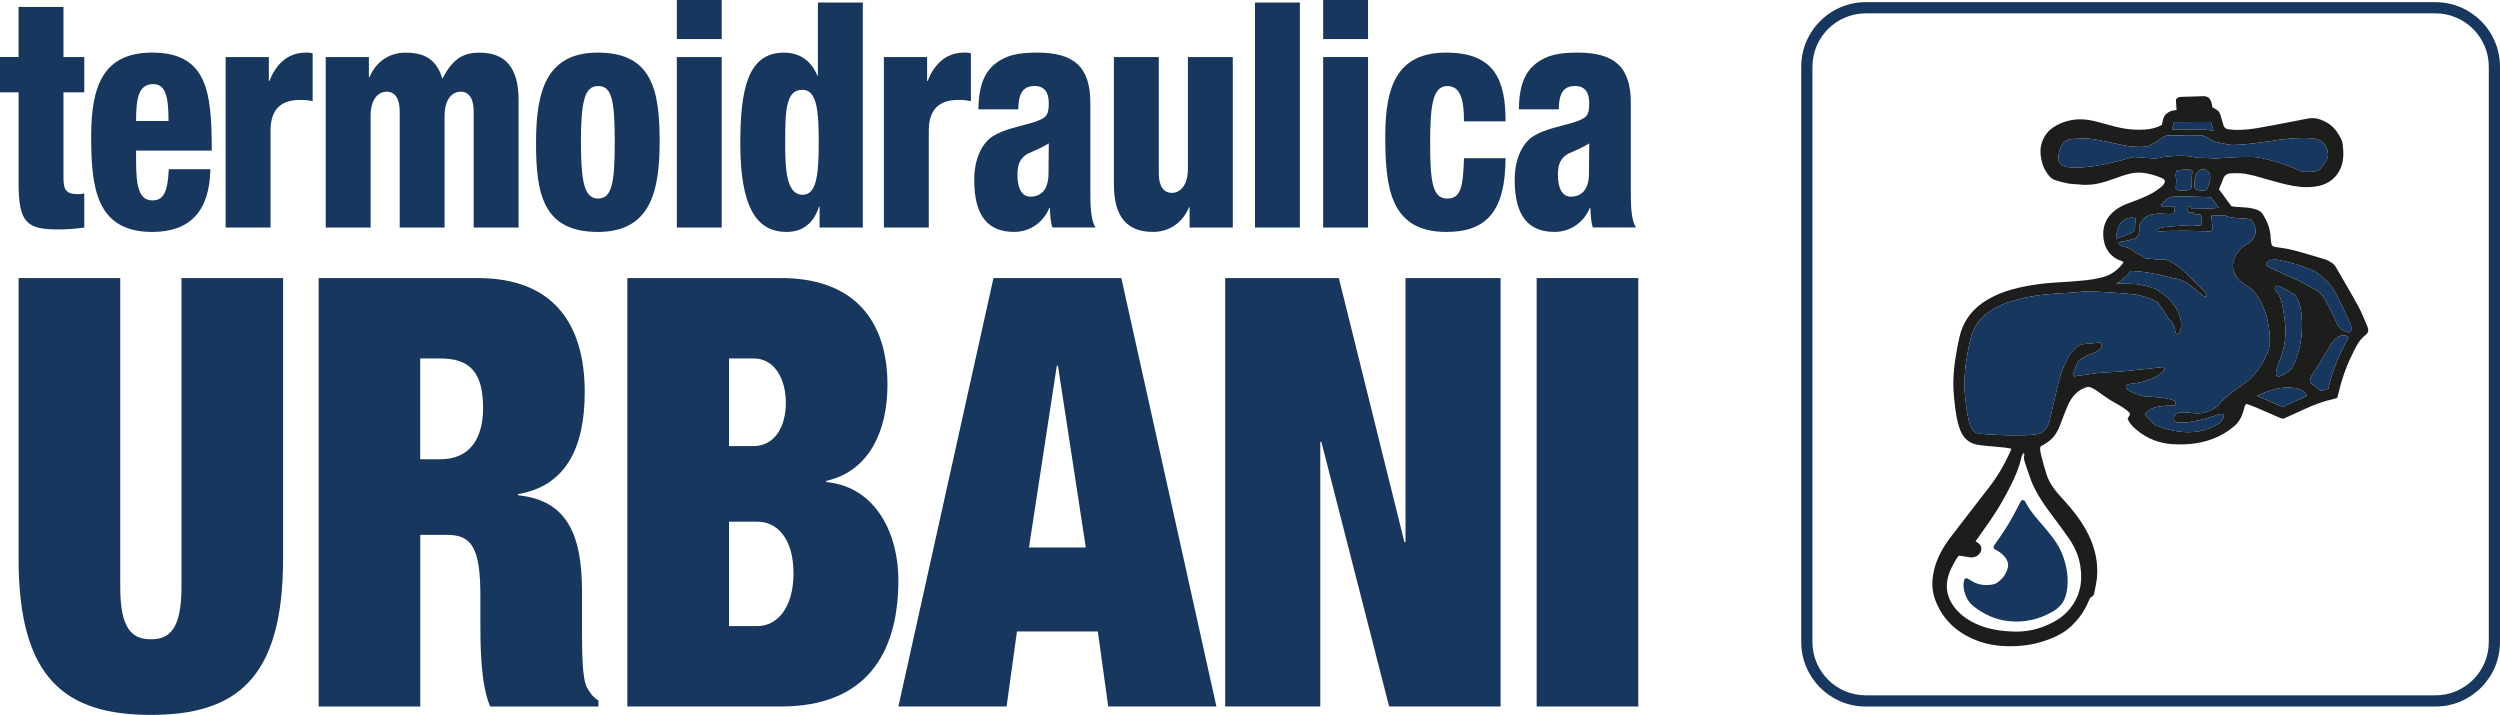
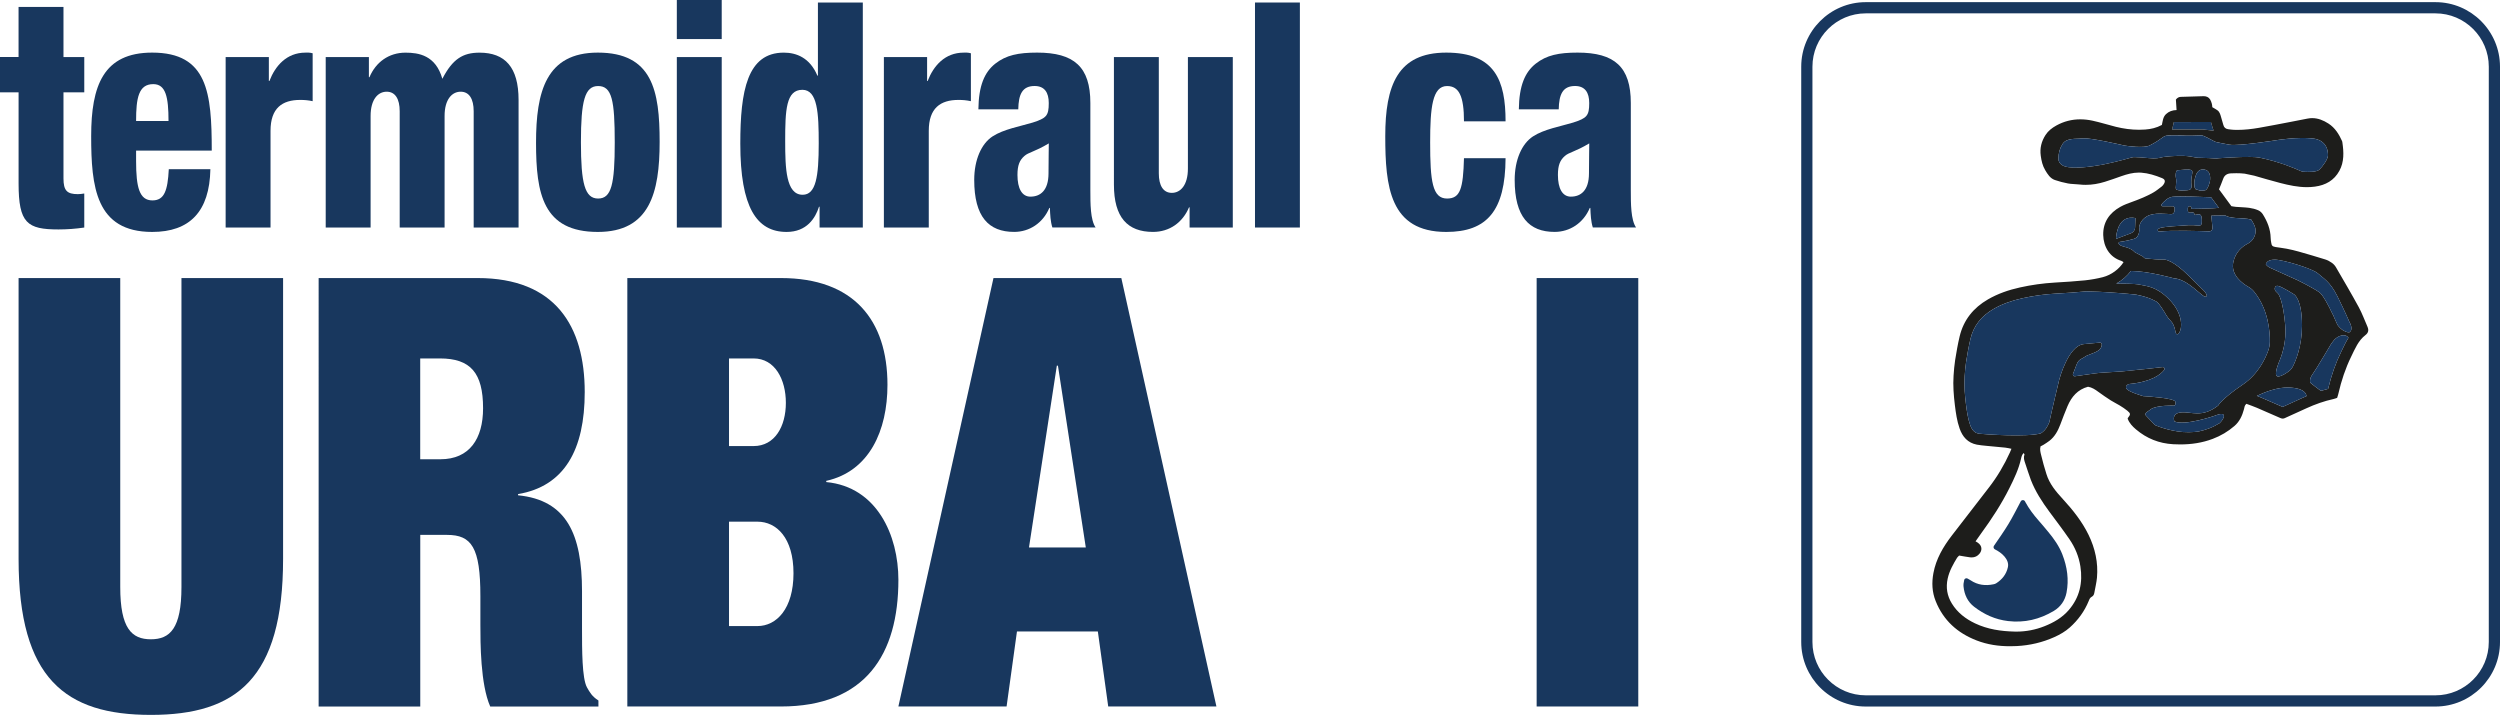
<svg xmlns="http://www.w3.org/2000/svg" viewBox="0 0 894.43 255.76">
  <defs>
    <style>.d{fill:#18375e;}.e{fill:none;}.f{fill:#1d1d1b;}</style>
  </defs>
  <g id="a" />
  <g id="b">
    <g id="c">
      <g>
        <path class="d" d="M6.64,33.03H0v-12.63H6.64V2.48H22.71V20.41h7.44v12.63h-7.44v30.78c0,4.4,1.29,5.64,5.16,5.64,.69,0,1.59-.11,2.28-.23v12.18c-3.07,.45-6.15,.68-9.22,.68-11.21,0-14.28-2.25-14.28-16.46V33.03Z" />
        <path class="d" d="M48.69,53.89v3.72c0,9.47,1.19,14.09,5.85,14.09,4.26,0,5.45-3.5,5.85-11.16h14.88c-.3,15.22-7.44,22.44-20.83,22.44-20.23,0-21.82-16.24-21.82-34.28s4.36-29.88,21.82-29.88c19.83,0,21.32,14.32,21.32,35.06h-27.07Zm11.6-10.6c0-8.57-.99-13.19-5.45-13.19-5.26,0-6.15,4.96-6.15,13.19h11.6Z" />
        <path class="d" d="M80.72,20.41h15.47v8.57h.2c2.08-5.41,6.15-10.15,12.89-10.15h1.19c.4,0,.89,.11,1.39,.23v17.14c-1.59-.34-2.88-.45-4.46-.45-6.45,0-10.61,2.93-10.61,11.05v34.61h-16.06V20.41Z" />
        <path class="d" d="M116.51,20.41h15.47v7.22h.2c2.28-5.41,6.94-8.79,12.89-8.79,4.66,0,10.81,.9,13.19,9.36,3.67-7.1,7.34-9.36,13.29-9.36,9.12,0,13.98,5.19,13.98,16.91v45.66h-16.06V39.8c0-4.4-1.59-6.99-4.66-6.99s-5.75,2.71-5.75,8.68v39.91h-16.06V39.8c0-4.4-1.59-6.99-4.66-6.99s-5.75,2.71-5.75,8.68v39.91h-16.06V20.41Z" />
        <path class="d" d="M191.78,51.07c0-18.27,3.57-32.25,22.11-32.25,19.54,0,22.11,13.64,22.11,31.91s-3.57,32.25-22.11,32.25c-19.63,0-22.11-13.64-22.11-31.91Zm22.21-20.29c-4.76,0-6.15,5.3-6.15,20.07s1.39,20.18,6.15,20.18,5.95-5.07,5.95-20.07-.99-20.18-5.95-20.18Z" />
        <path class="d" d="M242.15,0h16.06V13.98h-16.06V0Zm0,20.41h16.06v61h-16.06V20.41Z" />
        <path class="d" d="M293.22,73.96h-.2c-1.29,4.06-4.36,9.02-11.6,9.02-10.71,0-16.56-8.79-16.56-31.57,0-18.94,2.48-32.58,15.57-32.58,4.46,0,9.32,1.8,12,8.23h.2V.9h16.06V81.4h-15.47v-7.44Zm-6.15-41.83c-5.85,0-6.15,7.22-6.15,18.38,0,9.81,.3,19.17,6.25,19.17,4.76,0,5.75-6.54,5.75-18.38,0-10.82-.4-19.17-5.85-19.17Z" />
        <path class="d" d="M316.22,20.41h15.47v8.57h.2c2.08-5.41,6.15-10.15,12.89-10.15h1.19c.4,0,.89,.11,1.39,.23v17.14c-1.59-.34-2.88-.45-4.46-.45-6.45,0-10.61,2.93-10.61,11.05v34.61h-16.06V20.41Z" />
        <path class="d" d="M350.04,39.12c.1-8.46,2.18-13.3,6.05-16.35,3.87-3.04,8.23-3.95,14.97-3.95,13.19,0,19.04,5.07,19.04,18.04v31.34c0,4.62,0,10.49,1.88,13.19h-15.47c-.69-2.14-.79-4.62-.89-6.99h-.2c-2.28,5.41-7.14,8.57-12.59,8.57-9.12,0-14.28-5.41-14.28-18.6,0-7.22,2.58-12.97,6.54-15.56,3.97-2.59,9.92-3.61,14.38-4.96,4.86-1.58,5.75-2.37,5.75-6.99,0-3.72-1.49-6.09-5.06-6.09-4.46,0-5.75,3.04-5.85,8.34h-14.28Zm18.64,31.23c3.47,0,6.45-2.14,6.45-8.34,0-5.07,.1-8.12,.1-10.71-5.06,3.04-7.24,3.16-8.73,4.51-1.69,1.47-2.48,3.27-2.48,6.77,0,4.85,1.59,7.78,4.66,7.78Z" />
        <path class="d" d="M441.07,81.4h-15.47v-7.22h-.2c-2.28,5.41-6.94,8.79-12.89,8.79-9.12,0-13.98-5.19-13.98-16.91V20.41h16.06V62.01c0,4.4,1.59,6.99,4.66,6.99s5.75-2.71,5.75-8.68V20.41h16.06v61Z" />
        <path class="d" d="M449,.9h16.06V81.4h-16.06V.9Z" />
-         <path class="d" d="M473.39,0h16.06V13.98h-16.06V0Zm0,20.41h16.06v61h-16.06V20.41Z" />
        <path class="d" d="M523.77,43.41c0-9.02-1.79-12.63-6.05-12.63-5.26,0-6.05,7.67-6.05,20.18,0,13.87,.79,20.07,6.05,20.07,4.76,0,5.75-3.61,6.05-14.43h14.88c-.1,18.83-6.64,26.38-21.22,26.38-20.23,0-21.82-16.24-21.82-34.28s4.36-29.88,21.82-29.88,21.22,10.03,21.22,24.58h-14.88Z" />
        <path class="d" d="M543.4,39.12c.1-8.46,2.18-13.3,6.05-16.35,3.87-3.04,8.23-3.95,14.97-3.95,13.19,0,19.04,5.07,19.04,18.04v31.34c0,4.62,0,10.49,1.88,13.19h-15.47c-.69-2.14-.79-4.62-.89-6.99h-.2c-2.28,5.41-7.14,8.57-12.59,8.57-9.12,0-14.28-5.41-14.28-18.6,0-7.22,2.58-12.97,6.54-15.56s9.92-3.61,14.38-4.96c4.86-1.58,5.75-2.37,5.75-6.99,0-3.72-1.49-6.09-5.06-6.09-4.46,0-5.75,3.04-5.85,8.34h-14.28Zm18.64,31.23c3.47,0,6.45-2.14,6.45-8.34,0-5.07,.1-8.12,.1-10.71-5.06,3.04-7.24,3.16-8.73,4.51-1.69,1.47-2.48,3.27-2.48,6.77,0,4.85,1.59,7.78,4.66,7.78Z" />
      </g>
      <g>
        <path class="d" d="M43.02,99.48v110.56c0,14.81,4.11,18.68,10.95,18.68s10.95-3.86,10.95-18.68V99.48h36.36v100.47c0,42.94-16.81,55.82-47.31,55.82S6.65,242.88,6.65,199.95V99.48H43.02Z" />
        <path class="d" d="M113.99,99.48h56.89c27.76,0,38.32,17.17,38.32,40.79,0,20.61-7.23,33.7-23.85,36.5v.43c17.4,1.72,22.88,13.95,22.88,34.35v13.1c0,7.94,0,18.03,1.76,21.25,.98,1.72,1.76,3.22,4.11,4.72v2.15h-38.71c-3.52-7.94-3.52-22.97-3.52-29.2v-10.3c0-17.39-3.13-21.9-11.93-21.9h-9.58v61.4h-36.36V99.48Zm36.36,64.83h7.23c10.36,0,15.25-7.3,15.25-18.25,0-12.67-4.5-17.82-15.45-17.82h-7.04v36.07Z" />
        <path class="d" d="M224.45,99.48h54.94c26,0,38.12,15.03,38.12,38.21,0,16.32-6.45,30.91-21.9,34.35v.43c18.18,1.72,25.81,19.11,25.81,34.99,0,26.62-11.73,45.3-42.04,45.3h-54.94V99.48Zm36.37,60.11h8.8c7.62,0,11.54-7.08,11.54-15.46s-3.91-15.89-11.54-15.89h-8.8v31.34Zm0,64.4h10.17c6.84,0,12.9-6.23,12.9-18.89s-6.06-18.46-12.9-18.46h-10.17v37.35Z" />
        <path class="d" d="M355.43,99.48h45.75l34.02,153.28h-38.71l-3.71-26.83h-28.94l-3.71,26.83h-38.71l34.02-153.28Zm23.07,31.34h-.39l-9.97,65.05h20.33l-9.97-65.05Z" />
-         <path class="d" d="M438.33,99.48h40.67l23.46,94.46h.39V99.48h34.02V252.76h-39.88l-24.24-94.67h-.39v94.67h-34.02V99.48Z" />
        <path class="d" d="M549.77,99.48h36.36V252.76h-36.36V99.48Z" />
      </g>
      <path class="d" d="M871.34,252.78h-203.82c-12.73,0-23.09-10.36-23.09-23.09V23.86c0-12.73,10.36-23.09,23.09-23.09h203.82c12.73,0,23.09,10.36,23.09,23.09V229.69c0,12.73-10.36,23.09-23.09,23.09ZM667.52,4.78c-10.52,0-19.08,8.56-19.08,19.08V229.69c0,10.52,8.56,19.08,19.08,19.08h203.82c10.52,0,19.08-8.56,19.08-19.08V23.86c0-10.52-8.56-19.08-19.08-19.08h-203.82Z" />
      <path d="M776.17,68.5h0Z" />
      <path class="d" d="M702.71,207.54c.14-.55,.75-.82,1.25-.55,.39,.21,.73,.4,1.06,.62,2.54,1.7,5.3,2.05,8.24,1.42,.31-.07,.64-.16,.9-.33,2.16-1.37,3.67-3.27,4.21-5.78,.31-1.45-.31-2.73-1.24-3.83-.94-1.11-2.14-1.9-3.43-2.56h0c-.46-.24-.61-.83-.32-1.25,1.77-2.61,3.58-5.14,5.18-7.79,1.6-2.64,2.98-5.42,4.41-8.11,.33-.62,1.23-.6,1.54,.03,.04,.08,.07,.15,.11,.22,1.29,2.38,2.9,4.52,4.68,6.54,1.2,1.36,2.36,2.74,3.51,4.14,2.05,2.47,3.9,5.09,5.06,8.1,1.71,4.4,2.38,8.96,1.47,13.64-.55,2.8-2.09,5.05-4.56,6.53-5.04,3.01-10.46,4.32-16.36,3.62-4.57-.54-8.57-2.37-12.14-5.12-2.29-1.76-3.49-4.3-3.78-7.19-.08-.74,.03-1.49,.23-2.33Z" />
      <path d="M776.17,68.5h0Z" />
      <g>
        <path class="e" d="M785.06,65.7c.15,1.51,.02,1.21,.42,1.88,.08,.13,.22,.23,.38,.31h.19c.1-.02,.2,0,.29,.03l.63,.26s.76-.04,1.24-.02c.48,.02,.93-.11,1.12-.3,.29-.29,.53-.71,.72-1.14,.04-.16,.09-.32,.16-.48,.07-.17,.14-.35,.21-.52,.15-.5,.23-.87,.23-.87,0,0,.85-4.05-2.35-4.23s-3.24,5.09-3.24,5.09Z" />
        <path class="e" d="M784.06,60.9c-.94-.56-3.95,0-4.92,0-.6,0-.73,1.01-.75,1.77-.02,.73,.26,1.45,.21,2.18-.08,1.17-.14,1.9-.17,2.33-.03,.34,.19,.65,.51,.76,.45,.14,1.21,.28,2.39,.21,.87-.05,1.56-.07,2-.25,.55-.23,.79-.75,.73-1.35-.41-3.57,.88-5.12,0-5.65Z" />
        <path class="e" d="M724.55,165.67c-.33-.98-.65-1.94-.24-2.98,.05-.12-.15-.35-.29-.63-.61,.63-.78,1.3-.93,1.97-.83,3.76-2.47,7.2-4.17,10.6-2.84,5.67-6.28,10.97-10.02,16.07-.71,.96-1.38,1.95-2.09,2.96,.32,.19,.52,.3,.71,.42,1.79,1.18,1.62,2.82,.76,3.93-.75,.97-1.74,1.41-2.88,1.41-.19,0-.39-.01-.58-.04-1.24-.15-2.46-.4-3.86-.64-.19,.2-.54,.44-.75,.78-1.44,2.34-2.77,4.72-3.37,7.45-.7,3.21-.21,6.18,1.5,8.96,2,3.24,4.88,5.45,8.26,7.06,4.49,2.14,9.3,2.84,14.2,2.95,.21,0,.42,0,.63,0,3.43,0,6.78-.65,9.98-1.91,3.32-1.3,6.38-3.07,8.74-5.8,3.88-4.51,5.07-9.79,4.16-15.6-.56-3.55-1.9-6.8-3.92-9.73-2.29-3.33-4.74-6.55-7.14-9.8-2.63-3.56-5.05-7.25-6.65-11.4-.77-1.99-1.37-4.04-2.06-6.06Z" />
        <path class="e" d="M837.89,120c-1.19,.2-2.16,.97-2.82,1.65l-.7,.92-.21,.22s-5.69,9.63-6.81,11.13-.94,2.82-.75,3.01c.17,.17,2.97,2.39,3.76,2.9,.86-.26,1.72-.5,2.58-.71,1.17-4.9,2.71-9.25,4.69-13.3,.16-.33,.32-.66,.48-.99,.62-1.29,1.28-2.66,2.12-4-.33-.5-1.01-1.06-2.34-.84Z" />
        <path class="e" d="M815.31,134.68c1.32-.24,2.78-1.24,3.68-1.93,.57-.44,1.03-1,1.35-1.64,1.03-2.04,3.25-7.29,3.26-14.61,.01-9.53-2.84-11.17-2.84-11.17,0,0-4.14-2.63-5.65-3.01-.65-.16-.98,.09-1.15,.43-.25,.5-.12,1.12,.28,1.51l.77,.77c.08,.08,.15,.17,.21,.26,.38,.65,1.7,3.38,2.34,10.76,.75,8.66-2.63,13.93-2.63,14.68,0,0-1.69,4.33,.38,3.95Z" />
        <path class="e" d="M836.2,105.88c-2.63-5.27-5.08-6.4-6.96-8.09-1.88-1.69-12.42-4.89-15.4-4.9-2.97,0-3.18,1.67-3.18,1.68,.42,.54,.96,.98,1.59,1.26l9.94,4.5s5.18,2.54,7.62,4.23c1.25,.86,3.17,4.5,4.76,7.87,.19,.22,.35,.54,.47,1.01h0c.46,1,.88,1.95,1.24,2.76,1.19,1.71,2.77,2.54,3.69,2.67,.2,.03,.39,.04,.56,.04,1.69-1.09,0-3.8,0-3.8,0,0-1.69-3.95-4.33-9.22Z" />
        <path class="e" d="M812.09,122.27c.05-3.37-.43-11.49-5.65-17.96-.55-.68-1.23-1.24-1.99-1.67-2.03-1.15-6.44-4.24-5.42-8.91,.81-3.69,3.31-5.62,5.13-6.55,1.76-.91,2.89-2.73,2.84-4.71-.03-1.21-.52-2.22-1.38-3.6-.07-.11-.13-.22-.19-.32-.4-.11-.82-.2-1.25-.26-.83-.11-1.71-.16-2.65-.21-.61-.03-1.24-.07-1.88-.12-.66-.05-1.27-.17-1.67-.24-.1-.02-.19-.04-.27-.05-.55-.09-1.06-.29-1.52-.58l-5.04,.06,.42,4.37c.07,.69-.49,1.28-1.18,1.26-3.58-.13-13.56-.44-17.8,.07-.54,.07-.83-.64-.39-.96,.17-.12,.42-.24,.77-.36,1.29-.42,6.87-.78,9.9-.95,1.28-.07,2.56-.02,3.83,.15,.53,.07,1.01-.32,1.04-.85,.06-.93,.07-2.26-.28-2.78-.75-1.12-2.33,.4-2.39-.55-.02-.31-.27-.55-.58-.52l-.97,.07c-.41,.03-.76-.29-.76-.71v-.88c0-.3,.19-.57,.48-.68,.39-.14,.86-.11,.75,.91,0,0,8.33-.08,9.86-.4l-2.76-3.76c-2.15-.1-11.7-.5-13.87-.17-1.7,.26-3.13,1.8-3.85,2.71-.21,.27-.02,.67,.33,.67h3.69c.33,0,.6,.25,.63,.58,.07,.83,.01,2.24-1.19,2.24-1.69,0-6.02-.75-8.66,.75-2.63,1.51-2.82,3.88-2.82,3.88,0,0,.56,3.46-1.88,4.22s-5.27,1.13-5.27,1.13c0,0-1.13,.94,1.88,1.69,2.37,.59,3.22,1.42,3.48,1.74,.08,.1,.17,.18,.28,.24l2.81,1.49c.14,.07,.25,.18,.34,.3,.16,.23,.41,.38,.69,.41l3.74,.32c.81,.07,1.63,.06,2.44,.03,1.1-.04,3.81,.58,9,5.63,7.15,6.96,6.02,6.02,6.02,6.02,0,0,1.32,1.51,.19,1.69s-6.4-6.4-11.29-6.59c0,0-9.14-2.59-15.37-2.64-1.38,1.83-3.2,3.39-5.23,4.52,1.79,0,6.7,.01,8.33,.38,2.48,.56,6.06,.56,10.76,5.46s4.71,10.16,3.2,12.05c0,0-.19,.38-.75,.19-.49-.16-.41-3.07-2.02-4.67-.61-.61-1.17-1.28-1.61-2.03-.9-1.55-2.36-3.92-3.33-4.78,0,0-2.45-1.69-7.53-2.63,0,0-8.28-.94-16.56-1.13-.43,0-.82-.03-1.16-.05-.05,0-.1,.01-.14,.02-3.58,.37-7.19,.59-10.89,.81-3.99,.23-8,.79-11.92,1.66-4,.89-7.38,2.14-10.32,3.85-4.44,2.57-7.14,6.08-8.25,10.72-.66,2.75-1.13,5.55-1.55,8.19-.27,1.67-.4,3.4-.52,5.18-.24,3.56,.11,7.12,.45,9.82,.33,2.64,.68,5.19,1.48,7.5,.81,2.32,1.97,2.94,3.03,3.18,2.42,.28,17.53,1.3,22.27-.11,.23-.15,.45-.31,.65-.46,.94-.72,1.67-1.78,2.38-3.48,.8-3.75,3.56-15.2,3.56-15.2,0,0,3.15-12.23,8.82-12.8,3.48-.35,5.04-.48,5.72-.53,.34-.03,.65,.23,.68,.57,.03,.4-.06,.98-.54,1.65-.94,1.32-4.52,2.07-5.46,2.82s-2.26,.75-3.01,2.82c-.44,1.2-.94,2.46-1.28,3.31-.18,.45,.19,.93,.67,.86l5.5-.79c.75-.11,2.83-.4,3.58-.45l7.71-.49,9.22-.94,5.36-.61c.55-.06,.91,.56,.58,1.01-1.18,1.56-4.38,4.26-12.59,5.05-.07,0-.14,.02-.2,.05-.33,.15-1.3,.7-.67,1.65,.7,1.05,5.33,2.43,5.95,2.61,.05,.01,.09,.02,.14,.02,.95,.05,11.23,.63,11.41,2.07,.19,1.51-.75,1.32-.75,1.32,0,0-5.98-.22-8.09,1.32-1.67,1.22-1.93,1.23-1.91,1.82,0,.15,.07,.29,.17,.4l3.15,3.32c.06,.06,.13,.11,.21,.15,.89,.37,6.45,2.59,12.04,2.5,1.26-.02,2.36-.11,3.32-.24,1.32-.28,2.58-.64,3.8-1.1,1.36-.51,2.65-1.16,3.87-1.92,.66-.65,1.64-1.79,1.51-2.68-.19-1.32-3.12,0-3.12,0,0,0-10.8,3.76-14.57,2.07,0,0-1.23-2.88,2.4-3.23,3.63-.35,7.39,2.1,13.22-2.42,0,0,1.32-2.45,8.85-7.53,5.54-3.74,8.13-9.42,9.1-12.16,.36-1.02,.56-2.09,.57-3.17Zm-14.95-32.86s-13.21-.11-13.74-.19c-1.32-.19-6.02-.38-6.02-.38-.19,0-4.99,.06-5.41-.53-.42-.6,.14-2.29,.71-2.48s6.59-.94,10.73,0c2.84,.65,5.94,.41,7.61,.19,1.06-.14,2.14-.08,3.18,.18,1.11,.28,2.47,.38,3.51,1.13,2.07,1.51-.56,2.07-.56,2.07Z" />
        <path class="e" d="M818.72,138.63c-3.83-.1-8.21,1.54-11.28,2.98,.5,.19,1.01,.39,1.52,.61,2.55,1.08,5.14,2.21,7.71,3.35,.91-.41,1.82-.83,2.73-1.24,1.37-.62,2.75-1.25,4.12-1.88,.56-.26,1.12-.5,1.67-.73,0-.43-.29-2.92-6.47-3.09Z" />
        <path class="f" d="M797.71,87.34c-1.04-.75-2.4-.85-3.51-1.13-1.04-.26-2.12-.32-3.18-.18-1.67,.21-4.78,.45-7.61-.19-4.14-.94-10.16-.19-10.73,0s-1.13,1.88-.71,2.48c.42,.6,5.22,.53,5.41,.53,0,0,4.71,.19,6.02,.38,.53,.08,13.74,.19,13.74,.19,0,0,2.63-.56,.56-2.07Z" />
      </g>
      <g>
        <path class="d" d="M791.97,46.75l-3.86-.43h-11.04c.1-.23,.18-.47,.24-.71,.08-.35,.15-.69,.21-.98l.23-.95,13.26-.04c.02,.06,.04,.13,.06,.19,.2,.65,.38,1.27,.54,1.87,.09,.37,.22,.72,.36,1.05Z" />
        <path class="f" d="M847.02,116.92c.51,1.17,.34,2.14-.72,2.95-2.57,1.98-3.75,4.93-5.11,7.71-2.06,4.2-3.52,8.64-4.57,13.2-.04,.18-.08,.36-.14,.54-.09,.31-.19,.61-.32,1.02-.39,.13-.82,.31-1.26,.41-3.37,.74-6.6,1.89-9.73,3.32-2.58,1.18-5.16,2.35-7.74,3.52-.25,.12-.49,.17-.73,.17-.28,0-.56-.07-.87-.21-2.79-1.25-5.6-2.47-8.42-3.67-1.24-.52-2.51-.96-3.71-1.41-.7,.58-.7,1.32-.88,1.97-.61,2.29-1.58,4.4-3.4,5.96-2.3,1.99-4.9,3.53-7.76,4.61-3.77,1.43-7.66,1.99-11.63,1.99-.83,0-1.66-.02-2.5-.07-5.06-.28-9.5-2.05-13.35-5.32-1.25-1.06-2.36-2.23-2.95-3.8,.02-.1,.01-.21,.06-.27,1.02-1.27,1.04-1.61-.2-2.61-.86-.7-1.8-1.31-2.75-1.89-1.03-.63-2.13-1.14-3.15-1.79-1.52-.98-3.02-2-4.48-3.07-1.13-.84-2.28-1.59-3.67-1.82-3.7,.99-5.9,3.58-7.33,6.93-.94,2.17-1.74,4.4-2.59,6.61-.86,2.25-1.97,4.33-3.92,5.83-.66,.5-1.37,.95-2.07,1.39-.34,.22-.73,.38-1.07,.55-.34,1.12-.03,2.15,.2,3.11,.53,2.3,1.2,4.57,1.9,6.83,1.09,3.52,3.4,6.26,5.84,8.91,3.6,3.91,6.9,8.04,9.25,12.87,2.34,4.83,3.46,9.91,2.99,15.27-.17,1.84-.64,3.66-.96,5.49-.1,.59-.39,1.09-.89,1.34-.67,.34-.87,.94-1.11,1.53-1.51,3.68-3.79,6.81-6.75,9.46-1.65,1.48-3.55,2.55-5.54,3.45-4.28,1.93-8.77,2.96-13.46,3.21-.82,.04-1.63,.06-2.44,.06-4.08,0-8.07-.58-11.93-2.08-6.84-2.65-11.88-7.18-14.63-14.07-1.3-3.24-1.45-6.59-.81-10.01,.94-5.07,3.47-9.37,6.55-13.39,4.41-5.76,8.86-11.49,13.3-17.22,3.01-3.88,5.48-8.07,7.51-12.53,.19-.41,.35-.82,.56-1.34-.84-.16-1.55-.35-2.27-.42-2.22-.23-4.44-.41-6.65-.63-1.16-.12-2.32-.21-3.46-.43-3.26-.64-5.15-2.82-6.18-5.81-.94-2.68-1.33-5.49-1.68-8.31-.43-3.52-.71-7.04-.47-10.58,.13-1.85,.27-3.71,.56-5.54,.46-2.84,.94-5.69,1.61-8.48,1.41-5.89,4.92-10.23,10.12-13.24,3.58-2.07,7.43-3.39,11.45-4.28,4.14-.92,8.32-1.5,12.55-1.75,3.57-.21,7.15-.43,10.71-.79,2.16-.23,4.33-.61,6.44-1.15,3.04-.79,5.81-2.9,7.37-5.35-.26-.16-.49-.38-.77-.47-4.25-1.29-6.41-5.13-6.5-9.26-.1-4.59,2.22-7.87,6.11-10.06,1.41-.79,2.96-1.34,4.49-1.89,2.5-.91,4.96-1.9,7.26-3.21,1.09-.61,2.06-1.43,3.06-2.18,.29-.22,.53-.52,.73-.83,.67-1.05,.49-1.74-.66-2.2-2.37-.97-4.83-1.74-7.38-1.93-.29-.02-.58-.03-.86-.03-2.13,0-4.2,.56-6.22,1.27-1.97,.69-3.93,1.41-5.92,2.02-2.25,.7-4.54,1.1-6.87,1.1-.78,0-1.56-.04-2.34-.14-1.34-.16-2.71-.11-4.02-.36-1.59-.3-3.17-.71-4.7-1.24-1.68-.59-2.58-2.08-3.44-3.52-.95-1.58-1.34-3.33-1.59-5.15-.38-2.72,.25-5.16,1.71-7.43,.95-1.48,2.31-2.52,3.83-3.37,2.75-1.53,5.63-2.23,8.59-2.23,1.44,0,2.9,.16,4.38,.48,2.8,.61,5.55,1.49,8.34,2.19,2.74,.68,5.52,1.06,8.33,1.06,.72,0,1.45-.03,2.18-.08,2.05-.14,4.04-.6,5.97-1.64,.32-1.4,.38-2.83,1.49-3.88,1.04-.97,2.26-1.41,3.77-1.45-.09-1.33-.17-2.6-.24-3.75,.53-.69,1.11-.95,1.79-.97,2.7-.09,5.39-.18,8.08-.24h.09c.94,0,1.77,.34,2.29,1.18,.28,.46,.46,1,.61,1.52,.12,.44,.13,.91,.17,1.24,.72,.43,1.34,.73,1.88,1.14,.82,.63,1.02,1.62,1.3,2.56,.26,.88,.54,1.77,.77,2.66,.24,.93,.84,1.41,1.76,1.52,.65,.08,1.29,.18,1.94,.21,.44,.02,.87,.03,1.31,.03,2.59,0,5.16-.3,7.71-.74,3.75-.65,7.48-1.39,11.22-2.1,2.05-.39,4.1-.79,6.15-1.2,.57-.11,1.14-.17,1.69-.17,2.1,0,4.02,.78,5.83,1.95,2.36,1.52,3.76,3.81,4.88,6.3,.05,.12,.07,.27,.09,.41,.51,3.49,.69,6.96-1.07,10.19-1.89,3.46-4.93,5.14-8.76,5.66-.96,.13-1.91,.19-2.86,.19-3.23,0-6.39-.68-9.53-1.49-3.12-.81-6.22-1.73-9.33-2.62-.03-.01-.06-.01-.09-.02-1.09-.25-2.2-.48-3.31-.7-.99-.12-1.98-.16-2.98-.16-.65,0-1.3,.02-1.96,.05-1.31,.07-2.29,.63-2.76,1.96-.46,1.3-1.02,2.58-1.49,3.75,1.48,2.01,2.88,3.92,4.43,6.03,.38,.06,1.01,.2,1.65,.25,1.57,.13,3.16,.14,4.73,.35,1.09,.15,2.19,.43,3.2,.86,.64,.27,1.28,.83,1.65,1.42,1.63,2.59,2.76,5.36,2.82,8.48,0,.55,.11,1.11,.19,1.66,.17,1.13,.4,1.39,1.57,1.6,1.32,.23,2.67,.35,3.99,.61,1.45,.29,2.9,.62,4.33,1.03,3.17,.9,6.34,1.83,9.48,2.81,.83,.26,1.63,.69,2.34,1.2,.59,.42,1.12,.99,1.48,1.62,2.76,4.74,5.54,9.47,8.16,14.28,1.21,2.24,2.08,4.66,3.11,6.99Zm-6.5,1.99c1.7-1.1,0-3.8,0-3.8,0,0-1.69-3.96-4.33-9.23-2.63-5.26-5.08-6.39-6.96-8.09-1.88-1.69-12.42-4.89-15.4-4.9-2.96,0-3.18,1.68-3.18,1.68,.42,.55,.96,.98,1.59,1.26l9.93,4.5s5.18,2.54,7.62,4.24c1.25,.86,3.18,4.5,4.77,7.87,.19,.21,.35,.54,.47,1,.46,1,.88,1.95,1.24,2.76,1.18,1.71,2.77,2.54,3.69,2.67,.2,.03,.38,.04,.56,.04Zm-.3,1.93c-.33-.5-1.01-1.06-2.33-.84-1.2,.2-2.17,.97-2.82,1.65l-.7,.92s-.07,.08-.21,.23c0,0-5.68,9.62-6.81,11.13-1.13,1.5-.94,2.82-.76,3.01,.17,.17,2.98,2.39,3.76,2.9,.86-.26,1.72-.5,2.58-.71,1.18-4.9,2.71-9.26,4.69-13.3,.17-.33,.32-.66,.48-.99,.62-1.3,1.28-2.67,2.12-4Zm-7.34-65.1c.09-1.36-.21-5.66-5.55-6.22-5.35-.57-12.46,.57-12.46,.57,0,0-13.97,2.25-17.17,1.68-2.3-.4-3.97-.76-4.72-.93-.29-.06-.57-.17-.83-.31-1.01-.57-3.76-2.06-4.55-2.11-1.28,.07-4.77,.24-7.58,.03-1.72,.01-3.33,.02-4.33,.03-.66,0-1.3,.21-1.83,.61-.99,.74-2.81,2-4.82,2.98-2.12,1.03-8.04,.15-8.95,.01-.08-.02-.15-.03-.23-.05-1.19-.28-11.97-2.78-14.51-2.51-2.7,.28-5.9-.29-7.4,1.97q-1.51,2.26-1.51,5.27c0,2.29,2.51,2.82,2.51,2.82,0,0,5.29,2.06,23.75-3.25,.31-.09,.64-.13,.96-.12,1.01,.04,3.33,.14,5.15,.36,2.39,.3,3.96-.09,4.52-.26,.17-.06,.35-.1,.53-.12,1.01-.14,4.28-.53,7.52-.42,1.45,.06,3.11,.33,4.64,.66,.59,.02,1.2,.04,1.84,.05,1.67,.03,3.4,.13,5.16,.27,.22-.06,.44-.1,.66-.12,2.27-.17,11.79-.83,14.66-.24,7.29,1.47,13.08,4.01,14.76,4.79,.35,.16,.73,.26,1.11,.28,1.37,.08,4.62,.17,5.58-.75,1.23-1.16,3.02-3.76,3.09-4.97Zm-7.7,85.99c0-.43-.29-2.92-6.46-3.09-3.84-.11-8.21,1.54-11.28,2.98,.5,.19,1,.39,1.52,.61,2.55,1.08,5.14,2.2,7.71,3.35,.91-.42,1.82-.83,2.73-1.24,1.37-.63,2.74-1.25,4.12-1.88,.56-.26,1.11-.5,1.66-.73Zm-1.58-25.24c.01-9.53-2.84-11.17-2.84-11.17,0,0-4.14-2.63-5.65-3.01-.64-.16-.98,.09-1.15,.43-.25,.51-.12,1.12,.28,1.52l.77,.77c.08,.08,.15,.17,.21,.26,.37,.65,1.7,3.38,2.34,10.76,.75,8.66-2.63,13.93-2.63,14.68,0,0-1.7,4.33,.37,3.95,1.32-.24,2.78-1.24,3.68-1.93,.57-.45,1.03-1,1.35-1.65,1.03-2.04,3.26-7.29,3.27-14.61Zm-11.51,5.79c.05-3.38-.43-11.49-5.66-17.96-.55-.68-1.23-1.24-1.99-1.67-2.03-1.15-6.44-4.23-5.42-8.9,.81-3.7,3.31-5.62,5.13-6.56,1.76-.9,2.89-2.73,2.84-4.71-.03-1.21-.52-2.22-1.38-3.6-.07-.12-.13-.22-.19-.32-.4-.11-.82-.2-1.25-.26-.83-.11-1.71-.16-2.65-.21-.61-.04-1.24-.07-1.88-.12-.66-.06-1.27-.17-1.67-.25-.11-.01-.2-.03-.27-.04-.55-.09-1.06-.29-1.52-.58l-5.04,.06,.42,4.36c.06,.69-.49,1.28-1.19,1.26-3.58-.14-13.55-.44-17.8,.07-.54,.06-.83-.65-.38-.96,.17-.13,.42-.25,.77-.36,1.28-.42,6.87-.78,9.89-.95,1.28-.07,2.56-.02,3.83,.15,.53,.07,1.01-.32,1.04-.86,.06-.93,.08-2.26-.27-2.78-.75-1.12-2.34,.4-2.39-.55-.02-.31-.28-.55-.58-.53l-.97,.08c-.42,.03-.77-.29-.77-.71v-.88c0-.3,.19-.57,.48-.68,.39-.13,.86-.11,.75,.92,0,0,8.32-.09,9.85-.41l-2.76-3.75c-2.15-.1-11.7-.51-13.87-.17-1.7,.26-3.13,1.8-3.85,2.71-.21,.28-.01,.68,.34,.68h3.69c.33,0,.6,.25,.63,.58,.07,.82,.01,2.24-1.19,2.24-1.69,0-6.02-.75-8.65,.75-2.64,1.51-2.83,3.88-2.83,3.88,0,0,.57,3.46-1.88,4.21-2.45,.76-5.27,1.13-5.27,1.13,0,0-1.13,.94,1.88,1.7,2.37,.59,3.22,1.41,3.48,1.74,.08,.1,.18,.18,.29,.24l2.8,1.48c.14,.08,.25,.18,.34,.31,.15,.23,.41,.38,.69,.41l3.74,.32c.81,.07,1.63,.06,2.44,.03,1.1-.04,3.81,.58,9,5.63,7.15,6.96,6.02,6.02,6.02,6.02,0,0,1.32,1.51,.19,1.7s-6.4-6.4-11.3-6.59c0,0-9.14-2.59-15.37-2.64-1.38,1.83-3.19,3.39-5.23,4.52,1.8-.01,6.71,.01,8.34,.38,2.48,.56,6.05,.56,10.76,5.46,4.7,4.89,4.7,10.16,3.2,12.04,0,0-.19,.38-.75,.19-.5-.16-.42-3.07-2.03-4.67-.61-.62-1.17-1.28-1.6-2.03-.9-1.55-2.36-3.92-3.34-4.78,0,0-2.44-1.69-7.53-2.64,0,0-8.28-.94-16.56-1.12-.43-.01-.82-.03-1.16-.06-.05,0-.1,0-.14,.02-3.58,.37-7.19,.59-10.89,.8-3.99,.23-8,.79-11.92,1.66-4,.89-7.38,2.15-10.32,3.85-4.44,2.57-7.14,6.08-8.25,10.72-.66,2.75-1.12,5.55-1.55,8.19-.27,1.67-.4,3.4-.52,5.18-.24,3.56,.12,7.12,.45,9.82,.33,2.64,.69,5.2,1.49,7.5,.8,2.32,1.97,2.94,3.03,3.18,2.42,.28,17.53,1.3,22.27-.11,.23-.16,.45-.31,.65-.46,.95-.73,1.68-1.79,2.39-3.48,.79-3.75,3.55-15.2,3.55-15.2,0,0,3.15-12.23,8.82-12.79,3.49-.35,5.05-.48,5.73-.54,.34-.02,.65,.23,.67,.58,.03,.4-.05,.97-.53,1.65-.95,1.32-4.52,2.07-5.46,2.82-.94,.76-2.26,.76-3.01,2.83-.44,1.2-.94,2.46-1.28,3.31-.19,.45,.19,.93,.67,.86l5.5-.79c.75-.11,2.82-.4,3.58-.45l7.71-.49,9.22-.94,5.37-.61c.55-.06,.91,.56,.57,1.01-1.18,1.56-4.38,4.25-12.59,5.05-.07,0-.14,.03-.2,.05-.33,.16-1.3,.71-.67,1.65,.7,1.06,5.32,2.44,5.95,2.62,.04,.01,.09,.02,.14,.02,.95,.05,11.23,.63,11.41,2.07,.19,1.5-.75,1.32-.75,1.32,0,0-5.99-.22-8.1,1.31-1.67,1.22-1.93,1.24-1.9,1.83,0,.15,.07,.29,.17,.4l3.15,3.32c.06,.07,.13,.12,.21,.15,.89,.37,6.45,2.6,12.04,2.5,1.26-.02,2.36-.11,3.32-.24,1.31-.27,2.58-.64,3.8-1.1,1.36-.51,2.65-1.16,3.87-1.92,.65-.65,1.63-1.79,1.5-2.68-.18-1.32-3.12,0-3.12,0,0,0-10.8,3.77-14.57,2.07,0,0-1.23-2.88,2.4-3.22,3.63-.35,7.39,2.09,13.22-2.42,0,0,1.32-2.45,8.85-7.53,5.54-3.74,8.13-9.42,9.1-12.16,.37-1.02,.56-2.08,.58-3.16Zm-23.98-75.96l3.86,.43c-.14-.33-.27-.68-.36-1.05-.16-.6-.34-1.22-.54-1.87-.02-.06-.04-.13-.06-.19l-13.26,.04-.23,.95c-.06,.29-.13,.63-.21,.98-.06,.24-.14,.48-.24,.71h11.04Zm2.54,18.54s.84-4.05-2.36-4.24-3.24,5.09-3.24,5.09c.15,1.51,.02,1.21,.42,1.87,.08,.13,.22,.23,.38,.31h.2c.1-.02,.2,0,.29,.03l.63,.27s.76-.04,1.24-.02,.93-.11,1.12-.3c.29-.29,.53-.71,.72-1.14,.04-.16,.09-.32,.16-.48,.07-.17,.14-.35,.21-.52,.15-.5,.23-.87,.23-.87Zm-6.59,1.69c-.41-3.57,.88-5.12,0-5.65-.94-.56-3.95,0-4.92,0-.59,0-.73,1.01-.75,1.78-.02,.73,.26,1.44,.21,2.18-.08,1.16-.14,1.9-.17,2.33-.03,.34,.18,.65,.51,.75,.45,.15,1.21,.28,2.39,.21,.87-.05,1.56-.07,2-.25,.56-.23,.8-.76,.73-1.35Zm-20.18,14.86l.14-3.39c-6.1-1.22-6.87,5.64-6.96,7.16-.01,.14,.13,.24,.26,.19l5.1-1.93c.85-.32,1.43-1.12,1.46-2.03Zm-23.73,136.85c3.89-4.52,5.07-9.79,4.16-15.61-.55-3.54-1.9-6.79-3.91-9.72-2.29-3.33-4.74-6.55-7.15-9.8-2.63-3.56-5.04-7.25-6.65-11.4-.76-1.99-1.36-4.04-2.06-6.06-.33-.97-.65-1.93-.24-2.98,.05-.12-.15-.34-.29-.62-.6,.63-.78,1.3-.92,1.97-.83,3.75-2.47,7.19-4.18,10.6-2.84,5.67-6.28,10.96-10.02,16.07-.71,.96-1.38,1.95-2.09,2.96,.32,.19,.52,.3,.71,.42,1.79,1.19,1.62,2.83,.76,3.93-.75,.97-1.74,1.41-2.88,1.41-.19,0-.38-.01-.58-.04-1.24-.15-2.47-.4-3.86-.63-.19,.2-.54,.44-.75,.78-1.43,2.34-2.77,4.72-3.37,7.45-.7,3.21-.21,6.18,1.51,8.96,2,3.24,4.88,5.45,8.26,7.06,4.49,2.14,9.3,2.84,14.2,2.95,.21,.01,.42,.01,.63,.01,3.43,0,6.78-.65,9.98-1.91,3.32-1.31,6.39-3.07,8.74-5.8Z" />
        <path class="d" d="M840.52,115.11s1.7,2.7,0,3.8c-.18,0-.36,0-.56-.04-.92-.13-2.51-.96-3.69-2.67-.36-.81-.78-1.76-1.24-2.76-.12-.46-.28-.79-.47-1-1.59-3.37-3.52-7.01-4.77-7.87-2.44-1.7-7.62-4.24-7.62-4.24l-9.93-4.5c-.63-.28-1.17-.71-1.59-1.26,0,0,.22-1.68,3.18-1.68,2.98,.01,13.52,3.21,15.4,4.9,1.88,1.7,4.33,2.83,6.96,8.09,2.64,5.27,4.33,9.23,4.33,9.23Z" />
        <path class="d" d="M837.89,120c1.32-.22,2,.34,2.33,.84-.84,1.33-1.5,2.7-2.12,4-.16,.33-.31,.66-.48,.99-1.98,4.04-3.51,8.4-4.69,13.3-.86,.21-1.72,.45-2.58,.71-.78-.51-3.59-2.73-3.76-2.9-.18-.19-.37-1.51,.76-3.01,1.13-1.51,6.81-11.13,6.81-11.13,.14-.15,.21-.23,.21-.23l.7-.92c.65-.68,1.62-1.45,2.82-1.65Z" />
        <path class="d" d="M827.33,49.52c5.34,.56,5.64,4.86,5.55,6.22-.07,1.21-1.86,3.81-3.09,4.97-.96,.92-4.21,.83-5.58,.75-.38-.02-.76-.12-1.11-.28-1.68-.78-7.47-3.32-14.76-4.79-2.87-.59-12.39,.07-14.66,.24-.22,.02-.44,.06-.66,.12-1.76-.14-3.49-.24-5.16-.27-.64-.01-1.25-.03-1.84-.05-1.53-.33-3.19-.6-4.64-.66-3.24-.11-6.51,.28-7.52,.42-.18,.02-.36,.06-.53,.12-.56,.17-2.13,.56-4.52,.26-1.82-.22-4.14-.32-5.15-.36-.32-.01-.65,.03-.96,.12-18.46,5.31-23.75,3.25-23.75,3.25,0,0-2.51-.53-2.51-2.82q0-3.01,1.51-5.27c1.5-2.26,4.7-1.69,7.4-1.97,2.54-.27,13.32,2.23,14.51,2.51,.08,.02,.15,.03,.23,.05,.91,.14,6.83,1.02,8.95-.01,2.01-.98,3.83-2.24,4.82-2.98,.53-.4,1.17-.61,1.83-.61,1-.01,2.61-.02,4.33-.03,2.81,.21,6.3,.04,7.58-.03,.79,.05,3.54,1.54,4.55,2.11,.26,.14,.54,.25,.83,.31,.75,.17,2.42,.53,4.72,.93,3.2,.57,17.17-1.68,17.17-1.68,0,0,7.11-1.14,12.46-.57Z" />
        <path class="d" d="M818.72,138.64c6.17,.17,6.46,2.66,6.46,3.09-.55,.23-1.1,.47-1.66,.73-1.38,.63-2.75,1.25-4.12,1.88-.91,.41-1.82,.82-2.73,1.24-2.57-1.15-5.16-2.27-7.71-3.35-.52-.22-1.02-.42-1.52-.61,3.07-1.44,7.44-3.09,11.28-2.98Z" />
        <path class="d" d="M820.76,105.32s2.85,1.64,2.84,11.17c-.01,7.32-2.24,12.57-3.27,14.61-.32,.65-.78,1.2-1.35,1.65-.9,.69-2.36,1.69-3.68,1.93-2.07,.38-.37-3.95-.37-3.95,0-.75,3.38-6.02,2.63-14.68-.64-7.38-1.97-10.11-2.34-10.76-.06-.09-.13-.18-.21-.26l-.77-.77c-.4-.4-.53-1.01-.28-1.52,.17-.34,.51-.59,1.15-.43,1.51,.38,5.65,3.01,5.65,3.01Z" />
        <path class="d" d="M806.43,104.32c5.23,6.47,5.71,14.58,5.66,17.96-.02,1.08-.21,2.14-.58,3.16-.97,2.74-3.56,8.42-9.1,12.16-7.53,5.08-8.85,7.53-8.85,7.53-5.83,4.51-9.59,2.07-13.22,2.42-3.63,.34-2.4,3.22-2.4,3.22,3.77,1.7,14.57-2.07,14.57-2.07,0,0,2.94-1.32,3.12,0,.13,.89-.85,2.03-1.5,2.68-1.22,.76-2.51,1.41-3.87,1.92-1.22,.46-2.49,.83-3.8,1.1-.96,.13-2.06,.22-3.32,.24-5.59,.1-11.15-2.13-12.04-2.5-.08-.03-.15-.08-.21-.15l-3.15-3.32c-.1-.11-.17-.25-.17-.4-.03-.59,.23-.61,1.9-1.83,2.11-1.53,8.1-1.31,8.1-1.31,0,0,.94,.18,.75-1.32-.18-1.44-10.46-2.02-11.41-2.07-.05,0-.1,0-.14-.02-.63-.18-5.25-1.56-5.95-2.62-.63-.94,.34-1.49,.67-1.65,.06-.02,.13-.04,.2-.05,8.21-.8,11.41-3.49,12.59-5.05,.34-.45-.02-1.07-.57-1.01l-5.37,.61-9.22,.94-7.71,.49c-.76,.05-2.83,.34-3.58,.45l-5.5,.79c-.48,.07-.86-.41-.67-.86,.34-.85,.84-2.11,1.28-3.31,.75-2.07,2.07-2.07,3.01-2.83,.94-.75,4.51-1.5,5.46-2.82,.48-.68,.56-1.25,.53-1.65-.02-.35-.33-.6-.67-.58-.68,.06-2.24,.19-5.73,.54-5.67,.56-8.82,12.79-8.82,12.79,0,0-2.76,11.45-3.55,15.2-.71,1.69-1.44,2.75-2.39,3.48-.2,.15-.42,.3-.65,.46-4.74,1.41-19.85,.39-22.27,.11-1.06-.24-2.23-.86-3.03-3.18-.8-2.3-1.16-4.86-1.49-7.5-.33-2.7-.69-6.26-.45-9.82,.12-1.78,.25-3.51,.52-5.18,.43-2.64,.89-5.44,1.55-8.19,1.11-4.64,3.81-8.15,8.25-10.72,2.94-1.7,6.32-2.96,10.32-3.85,3.92-.87,7.93-1.43,11.92-1.66,3.7-.21,7.31-.43,10.89-.8,.04-.01,.09-.01,.14-.02,.34,.03,.73,.05,1.16,.06,8.28,.18,16.56,1.12,16.56,1.12,5.09,.95,7.53,2.64,7.53,2.64,.98,.86,2.44,3.23,3.34,4.78,.43,.75,.99,1.41,1.6,2.03,1.61,1.6,1.53,4.51,2.03,4.67,.56,.19,.75-.19,.75-.19,1.5-1.88,1.5-7.15-3.2-12.04-4.71-4.9-8.28-4.9-10.76-5.46-1.63-.37-6.54-.39-8.34-.38,2.04-1.13,3.85-2.69,5.23-4.52,6.23,.05,15.37,2.64,15.37,2.64,4.9,.19,10.17,6.78,11.3,6.59s-.19-1.7-.19-1.7c0,0,1.13,.94-6.02-6.02-5.19-5.05-7.9-5.67-9-5.63-.81,.03-1.63,.04-2.44-.03l-3.74-.32c-.28-.03-.54-.18-.69-.41-.09-.13-.2-.23-.34-.31l-2.8-1.48c-.11-.06-.21-.14-.29-.24-.26-.33-1.11-1.15-3.48-1.74-3.01-.76-1.88-1.7-1.88-1.7,0,0,2.82-.37,5.27-1.13,2.45-.75,1.88-4.21,1.88-4.21,0,0,.19-2.37,2.83-3.88,2.63-1.5,6.96-.75,8.65-.75,1.2,0,1.26-1.42,1.19-2.24-.03-.33-.3-.58-.63-.58h-3.69c-.35,0-.55-.4-.34-.68,.72-.91,2.15-2.45,3.85-2.71,2.17-.34,11.72,.07,13.87,.17l2.76,3.75c-1.53,.32-9.85,.41-9.85,.41,.11-1.03-.36-1.05-.75-.92-.29,.11-.48,.38-.48,.68v.88c0,.42,.35,.74,.77,.71l.97-.08c.3-.02,.56,.22,.58,.53,.05,.95,1.64-.57,2.39,.55,.35,.52,.33,1.85,.27,2.78-.03,.54-.51,.93-1.04,.86-1.27-.17-2.55-.22-3.83-.15-3.02,.17-8.61,.53-9.89,.95-.35,.11-.6,.23-.77,.36-.45,.31-.16,1.02,.38,.96,4.25-.51,14.22-.21,17.8-.07,.7,.02,1.25-.57,1.19-1.26l-.42-4.36,5.04-.06c.46,.29,.97,.49,1.52,.58,.07,.01,.16,.03,.27,.04,.4,.08,1.01,.19,1.67,.25,.64,.05,1.27,.08,1.88,.12,.94,.05,1.82,.1,2.65,.21,.43,.06,.85,.15,1.25,.26,.06,.1,.12,.2,.19,.32,.86,1.38,1.35,2.39,1.38,3.6,.05,1.98-1.08,3.81-2.84,4.71-1.82,.94-4.32,2.86-5.13,6.56-1.02,4.67,3.39,7.75,5.42,8.9,.76,.43,1.44,.99,1.99,1.67Z" />
        <path class="d" d="M788.29,60.62c3.2,.19,2.36,4.24,2.36,4.24,0,0-.08,.37-.23,.87-.07,.17-.14,.35-.21,.52-.07,.16-.12,.32-.16,.48-.19,.43-.43,.85-.72,1.14-.19,.19-.64,.32-1.12,.3s-1.24,.02-1.24,.02l-.63-.27c-.09-.03-.19-.05-.29-.04h-.2c-.16-.07-.3-.17-.38-.3-.4-.66-.27-.36-.42-1.87,0,0,.04-5.28,3.24-5.09Z" />
        <path class="d" d="M784.06,60.9c.88,.53-.41,2.08,0,5.65,.07,.59-.17,1.12-.73,1.35-.44,.18-1.13,.2-2,.25-1.18,.07-1.94-.06-2.39-.21-.33-.1-.54-.41-.51-.75,.03-.43,.09-1.17,.17-2.33,.05-.74-.23-1.45-.21-2.18,.02-.77,.16-1.78,.75-1.78,.97,0,3.98-.56,4.92,0Z" />
        <path class="d" d="M764.02,78.02l-.14,3.39c-.03,.91-.61,1.71-1.46,2.03l-5.1,1.93c-.13,.05-.27-.05-.26-.19,.09-1.52,.86-8.38,6.96-7.16Z" />
      </g>
    </g>
  </g>
</svg>